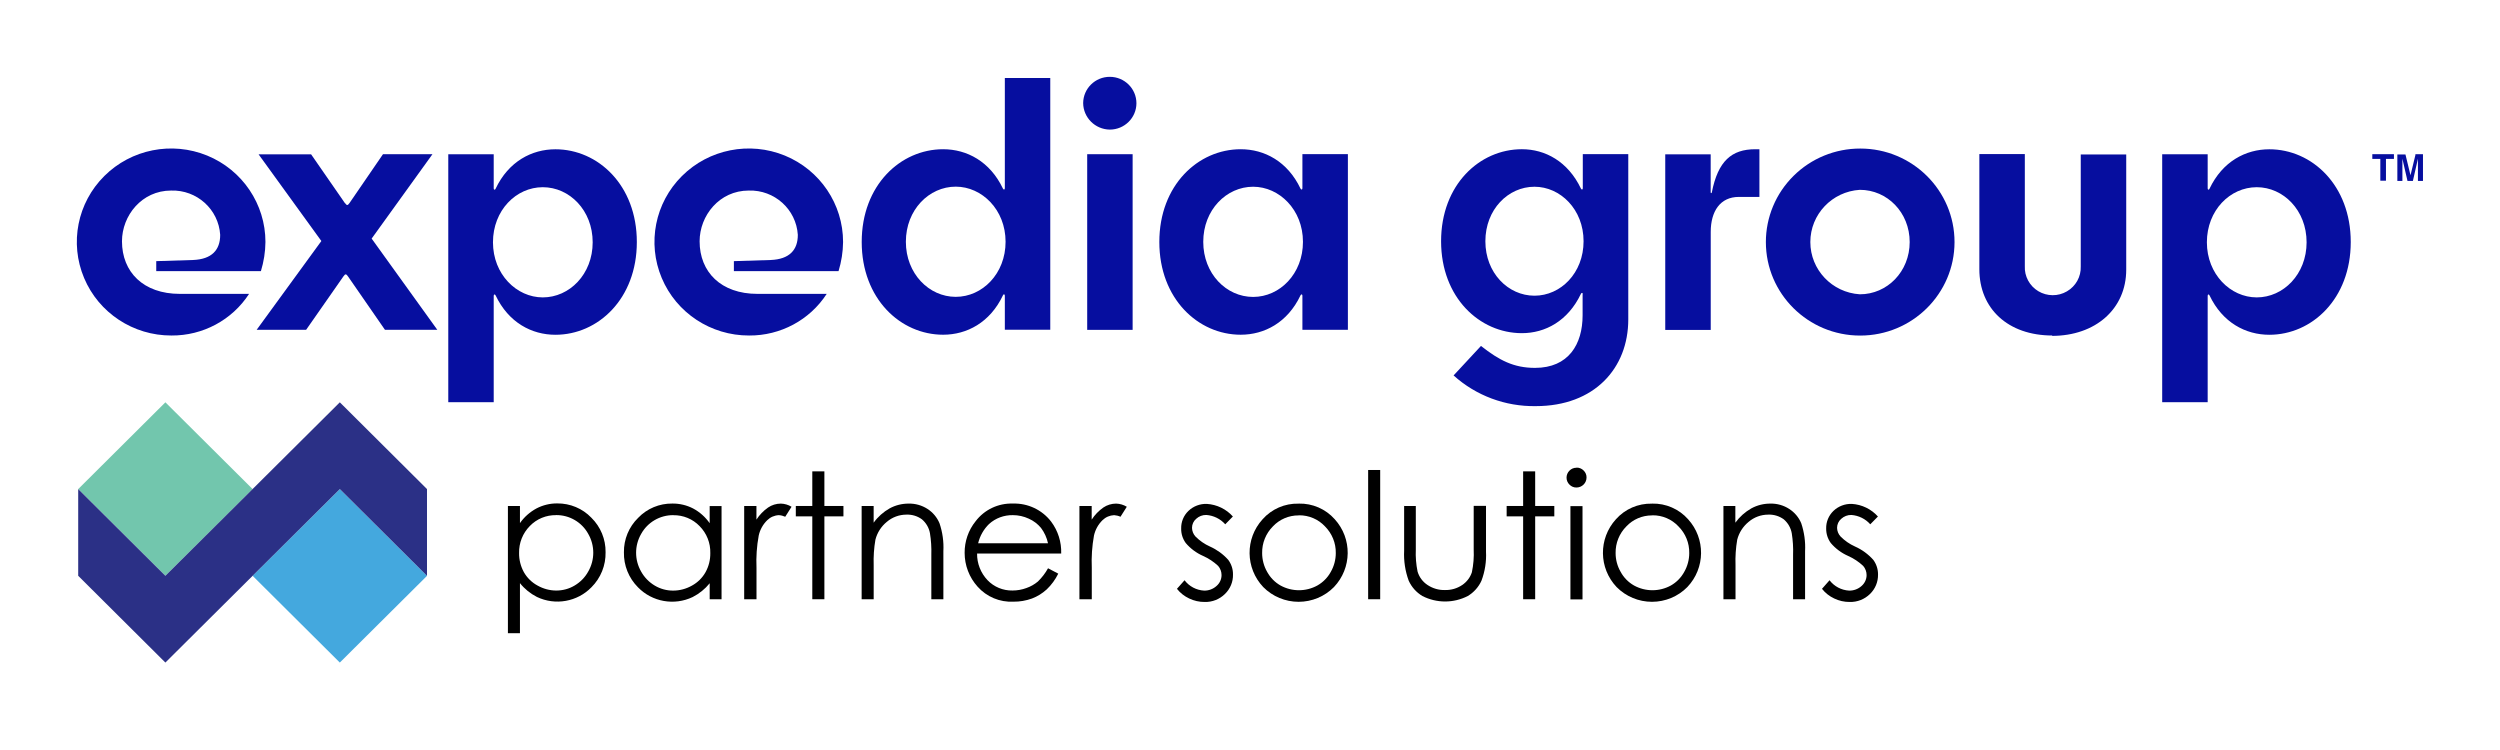
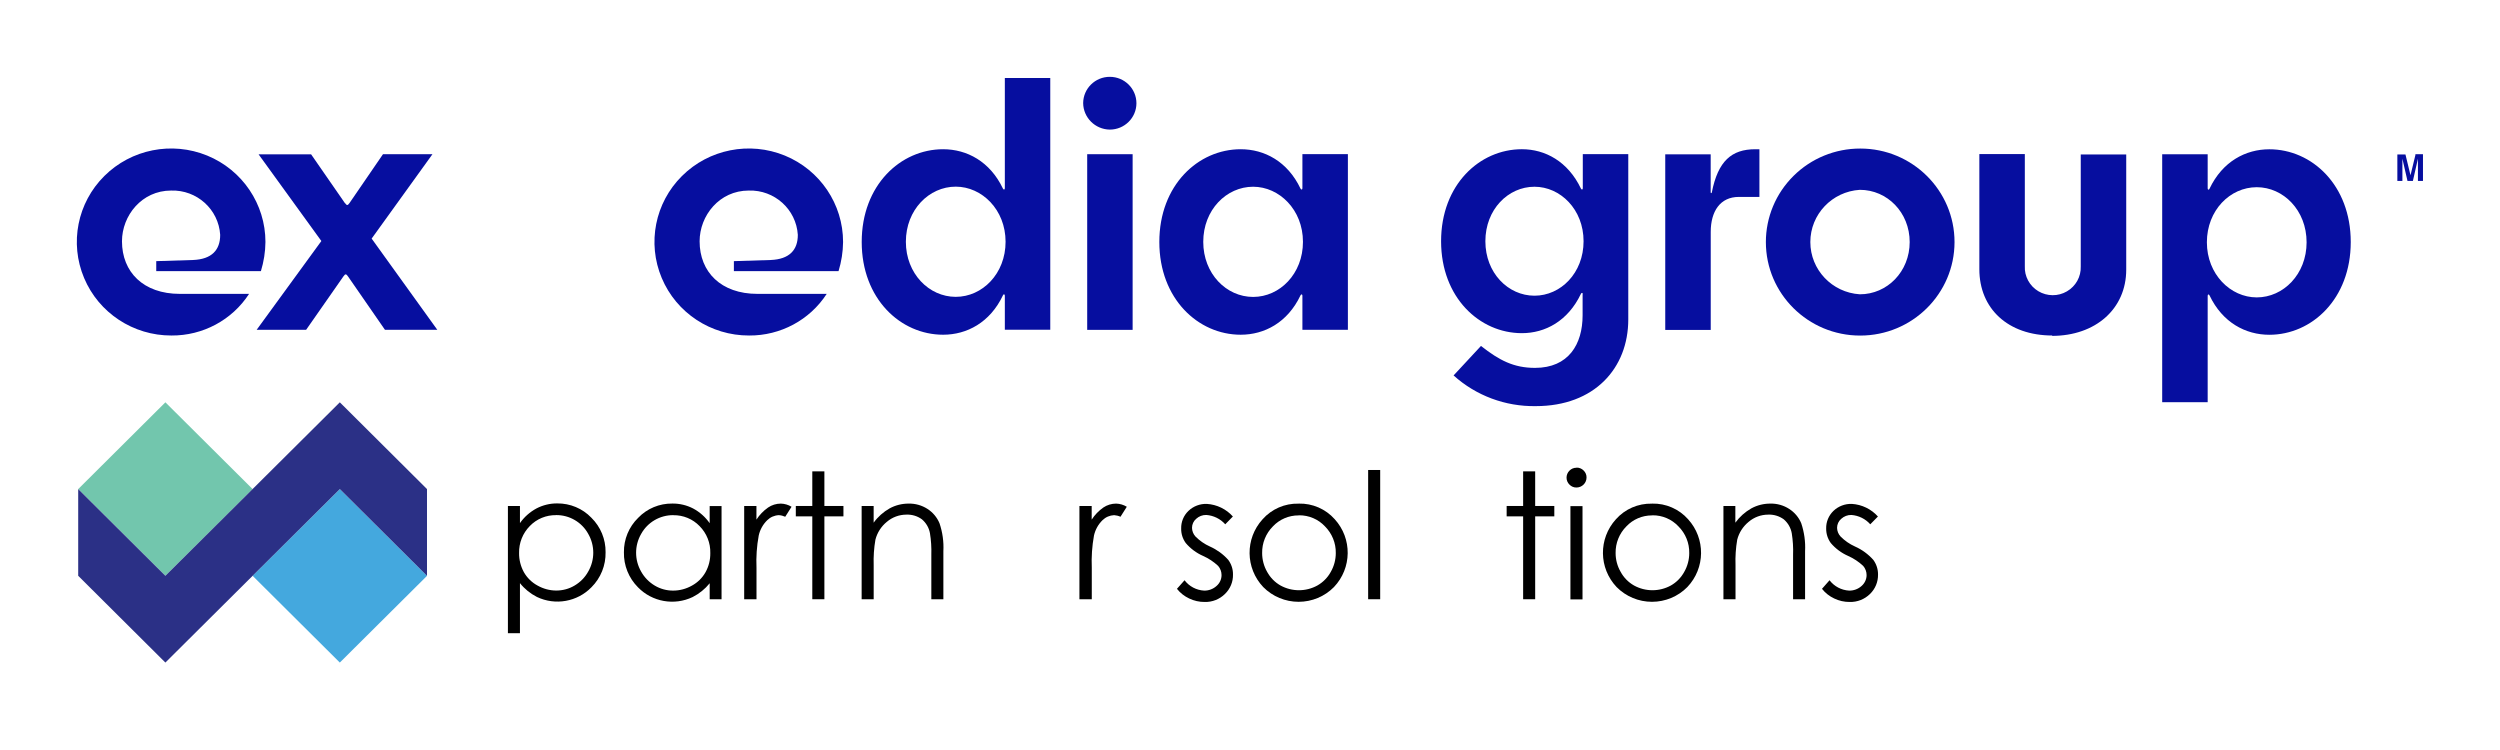
<svg xmlns="http://www.w3.org/2000/svg" height="60" viewBox="0 0 200 60" width="200">
  <g fill="#060e9f" transform="matrix(.938 0 0 .938 6.227 6.124)">
    <path d="m12.141 13.5c-.137-2.176-1.992-3.848-4.188-3.777-2.5 0-4.188 2.137-4.188 4.328 0 2.613 1.816 4.484 4.934 4.484h5.906c-1.445 2.23-3.945 3.57-6.621 3.551-3.258.008-6.199-1.926-7.449-4.906-1.254-2.98-.574-6.414 1.727-8.699 2.297-2.285 5.758-2.973 8.77-1.742 3.008 1.234 4.969 4.145 4.969 7.371-.008.844-.141 1.68-.387 2.488h-8.926v-.855l3.148-.098c1.59-.066 2.305-.855 2.305-2.137" />
    <path d="m22.781 10.785c.164.227.23.227.391 0l2.855-4.164h4.219l-5.188 7.199 5.598 7.777h-4.465l-3.152-4.555c-.16-.227-.227-.227-.387 0l-3.18 4.555h-4.219l5.516-7.57-5.355-7.395h4.48l2.887 4.168zm0 0" />
-     <path d="m35.633 9.562c1.105-2.324 3.086-3.359 5.098-3.359 3.637 0 6.945 3.066 6.945 7.91s-3.309 7.91-6.945 7.91c-2.012 0-3.992-1.031-5.098-3.355-.062-.129-.164-.098-.164.035v9.07h-3.875v-21.145h3.875v2.906c0 .129.102.164.164.035m4.023 9.266c2.273 0 4.254-1.973 4.254-4.699 0-2.73-1.977-4.699-4.254-4.699-2.273 0-4.25 1.969-4.25 4.699 0 2.727 2.012 4.699 4.25 4.699" />
    <path d="m61.406 13.5c-.137-2.176-1.992-3.848-4.188-3.777-2.5 0-4.188 2.137-4.188 4.328 0 2.613 1.816 4.484 4.934 4.484h5.906c-1.445 2.23-3.945 3.57-6.621 3.551-3.258.008-6.199-1.926-7.449-4.906-1.254-2.98-.574-6.414 1.727-8.699 2.297-2.285 5.758-2.973 8.77-1.742 3.008 1.234 4.969 4.145 4.969 7.371-.008.844-.141 1.68-.387 2.488h-8.926v-.855l3.148-.098c1.59-.066 2.305-.855 2.305-2.137" />
    <path d="m78.898 18.664c-1.102 2.324-3.086 3.355-5.098 3.355-3.637 0-6.945-3.066-6.945-7.91s3.309-7.91 6.945-7.91c2.012 0 3.996 1.035 5.098 3.355.062.129.164.102.164-.031v-9.398h3.875v21.469h-3.875v-2.906c0-.125-.102-.16-.164-.031m-4.023-9.266c-2.273 0-4.254 1.969-4.254 4.699 0 2.727 1.98 4.699 4.254 4.699 2.27 0 4.25-1.973 4.25-4.699 0-2.73-2.012-4.699-4.25-4.699" />
    <path d="m85.742 2.266c.008-1.242 1.023-2.246 2.277-2.242 1.254.004 2.266 1.012 2.266 2.254-.004 1.242-1.02 2.246-2.27 2.246-1.25-.016-2.258-1.02-2.273-2.258m4.219 19.336h-3.875v-14.98h3.875zm0 0" />
    <path d="m104.277 18.664c-1.102 2.324-3.082 3.355-5.098 3.355-3.633 0-6.941-3.066-6.941-7.91s3.309-7.91 6.941-7.91c2.016 0 3.996 1.035 5.098 3.355.066.129.164.102.164-.031v-2.906h3.879v14.98h-3.879v-2.906c0-.125-.098-.16-.164-.031m-4.039-9.262c-2.273 0-4.254 1.969-4.254 4.699 0 2.73 1.977 4.699 4.254 4.699 2.273 0 4.25-1.969 4.25-4.699 0-2.73-2.012-4.699-4.25-4.699" />
    <path d="m128.355 18.566c0-.129-.098-.164-.16-.035-1.105 2.324-3.051 3.355-5.035 3.355-3.602 0-6.891-3.031-6.891-7.84 0-4.812 3.277-7.848 6.891-7.848 1.98 0 3.926 1.035 5.035 3.355.062.129.16.102.16-.031v-2.906h3.879v14.098c0 4.164-2.887 7.395-7.887 7.395-2.59.043-5.098-.891-7.012-2.617l2.336-2.516c1.559 1.227 2.793 1.871 4.609 1.871 2.855 0 4.059-2.004 4.059-4.484v-1.809zm-4.121-9.168c-2.242 0-4.188 1.934-4.188 4.648 0 2.711 1.945 4.645 4.188 4.645 2.238 0 4.187-1.934 4.187-4.645 0-2.715-1.98-4.648-4.187-4.648" />
    <path d="m139.262 6.621v3.262c0 .062.066.098.098 0 .523-2.68 1.691-3.684 3.703-3.684h.355v4.066h-1.754c-1.59 0-2.398 1.227-2.398 2.988v8.359h-3.879v-14.98h3.879zm0 0" />
    <path d="m152.02 6.141c4.441 0 8.039 3.574 8.039 7.977-.004 4.402-3.605 7.973-8.047 7.973-4.441 0-8.043-3.57-8.043-7.977 0-2.117.848-4.145 2.359-5.641 1.508-1.496 3.555-2.336 5.691-2.332m-.035 3.52c-2.375.145-4.223 2.098-4.223 4.453 0 2.359 1.848 4.309 4.223 4.457 2.34 0 4.25-1.938 4.25-4.457s-1.91-4.453-4.25-4.453" />
    <path d="m168.406 22.086c-3.793 0-6.23-2.297-6.23-5.652v-9.824h3.879v9.555c-.043.867.398 1.691 1.148 2.141.75.449 1.688.457 2.441.016.758-.438 1.211-1.254 1.18-2.121v-9.555h3.879v9.824c0 3.355-2.629 5.648-6.332 5.648" />
    <path d="m181.809 9.562c1.105-2.324 3.086-3.359 5.098-3.359 3.637 0 6.945 3.066 6.945 7.91s-3.309 7.91-6.945 7.91c-2.012 0-3.992-1.031-5.098-3.355-.062-.129-.16-.098-.16.035v9.07h-3.879v-21.145h3.879v2.906c0 .129.098.164.16.035m4.027 9.266c2.27 0 4.25-1.973 4.25-4.699 0-2.73-1.977-4.699-4.25-4.699-2.277 0-4.254 1.969-4.254 4.699 0 2.727 2.012 4.699 4.254 4.699" />
-     <path d="m197.535 6.621v.402h-.68v1.859h-.48v-1.859h-.684v-.402zm0 0" />
    <path d="m199.328 6.621h.684v2.281h-.43v-1.527c0-.043 0-.109 0-.184 0-.078 0-.141 0-.184l-.43 1.895h-.461l-.434-1.895v.184.184 1.527h-.43v-2.258h.691l.43 1.777.43-1.777zm0 0" />
  </g>
  <g stroke-width=".938">
    <path d="m40.633 40.478h.963v1.37c.341-.487.791-.886 1.319-1.172.509-.267 1.081-.407 1.659-.403 1.033-.011 2.026.403 2.736 1.146.74.729 1.15 1.722 1.136 2.758.022 1.048-.385 2.059-1.128 2.802-1.132 1.165-2.894 1.48-4.363.777-.527-.267-.993-.645-1.359-1.106v4.007h-.963v-10.19zm3.861.733c-.795-.015-1.56.3-2.11.872-.568.575-.875 1.355-.857 2.161-.007.535.125 1.059.381 1.527.256.451.634.824 1.095 1.073.458.26.974.399 1.502.399.516 0 1.022-.136 1.461-.399.462-.271.839-.659 1.092-1.121.538-.934.538-2.081 0-3.015-.509-.93-1.498-1.509-2.568-1.502" />
    <path d="m57.724 40.478v7.461h-.949v-1.278c-.37.458-.835.835-1.363 1.103-1.472.703-3.234.388-4.37-.777-.744-.744-1.15-1.755-1.128-2.802-.015-1.037.396-2.033 1.139-2.758.711-.744 1.703-1.157 2.736-1.143.582-.007 1.157.132 1.67.399.527.282.974.685 1.315 1.172v-1.37h.949zm-3.857.733c-1.073-.007-2.062.571-2.575 1.502-.538.934-.538 2.081 0 3.015.256.462.634.85 1.092 1.121.443.264.952.403 1.469.399.527 0 1.044-.139 1.502-.399.458-.249.835-.623 1.088-1.073.26-.469.388-.993.381-1.527.022-.806-.286-1.586-.857-2.161-.549-.571-1.311-.886-2.11-.872" />
    <path d="m59.53 40.478h.985v1.092c.242-.381.56-.707.93-.967.3-.205.656-.315 1.022-.315.3.007.597.095.857.253l-.505.799c-.161-.073-.333-.117-.509-.128-.352.015-.681.158-.93.403-.341.333-.579.758-.681 1.223-.158.853-.216 1.718-.179 2.582v2.52h-.985v-7.461zm0 0" />
    <path d="m64.984 37.709h.967v2.769h1.524v.831h-1.524v6.63h-.967v-6.63h-1.319v-.831h1.319zm0 0" />
    <path d="m68.925 40.478h.967v1.337c.337-.469.777-.861 1.282-1.146.469-.256.996-.385 1.531-.381.527-.011 1.048.139 1.494.425.429.275.762.674.96 1.143.245.722.352 1.483.311 2.245v3.839h-.963v-3.56c.018-.575-.018-1.154-.11-1.722-.077-.432-.304-.828-.645-1.114-.355-.26-.795-.392-1.238-.374-.575 0-1.132.205-1.568.579-.451.366-.769.864-.912 1.425-.117.67-.161 1.352-.139 2.033v2.733h-.963v-7.461zm0 0" />
-     <path d="m83.855 45.467.806.425c-.231.469-.542.897-.923 1.26-.344.315-.744.564-1.179.729-.476.172-.978.26-1.483.253-1.092.055-2.146-.388-2.868-1.201-.67-.744-1.037-1.707-1.037-2.703-.007-.919.3-1.813.879-2.531.7-.923 1.809-1.451 2.974-1.414 1.198-.04 2.341.498 3.066 1.443.553.736.835 1.637.806 2.553h-6.729c-.011.791.289 1.557.835 2.132.516.542 1.242.842 1.996.828.381 0 .758-.066 1.114-.198.337-.117.648-.293.923-.524.319-.311.593-.667.806-1.055m0-2.004c-.095-.443-.286-.861-.56-1.227-.264-.319-.597-.571-.978-.74-.399-.187-.835-.282-1.275-.282-.703-.011-1.381.238-1.901.707-.432.421-.736.956-.875 1.542zm0 0" />
    <path d="m86.35 40.478h.985v1.092c.245-.381.56-.707.93-.967.3-.205.659-.315 1.022-.315.304.007.597.095.857.253l-.505.799c-.158-.073-.333-.117-.509-.128-.348.015-.681.158-.93.403-.341.333-.575.758-.681 1.223-.154.853-.212 1.718-.176 2.582v2.52h-.989v-7.461zm0 0" />
    <path d="m98.639 41.31-.619.634c-.388-.436-.93-.703-1.516-.747-.3-.007-.59.103-.81.308-.212.179-.333.443-.333.722.004.256.103.502.275.692.333.337.725.608 1.157.802.56.249 1.062.615 1.469 1.07.249.341.385.751.377 1.172.015.586-.223 1.154-.648 1.56-.429.421-1.011.652-1.615.634-.432.004-.853-.092-1.242-.278-.381-.179-.718-.443-.978-.773l.608-.685c.374.491.945.795 1.568.828.366.007.718-.125.989-.37.256-.22.403-.535.403-.872 0-.267-.095-.527-.271-.733-.355-.333-.766-.604-1.212-.802-.531-.234-1.004-.586-1.381-1.029-.245-.337-.374-.74-.366-1.157-.015-.531.194-1.044.582-1.414.392-.377.927-.579 1.472-.56.802.051 1.553.414 2.084 1.011" />
    <path d="m103.906 40.288c1.095-.026 2.146.432 2.872 1.249 1.407 1.549 1.381 3.908-.062 5.428-.744.755-1.762 1.179-2.828 1.179-1.062 0-2.084-.425-2.828-1.179-1.436-1.52-1.461-3.875-.055-5.421.722-.82 1.78-1.282 2.879-1.253m0 .941c-.777-.004-1.52.315-2.048.875-.568.568-.879 1.341-.864 2.139 0 .531.139 1.051.403 1.509.249.454.615.828 1.066 1.084.916.505 2.033.505 2.949 0 .451-.256.82-.63 1.07-1.084.264-.458.403-.978.403-1.509.015-.799-.3-1.571-.868-2.139-.531-.568-1.282-.89-2.066-.883" />
    <path d="m109.452 37.599h.963v10.34h-.963zm0 0" />
-     <path d="m112.298 40.478h.967v3.487c-.026.586.022 1.176.139 1.755.128.443.414.828.806 1.084.41.271.897.414 1.396.399.487.011.963-.128 1.366-.399.366-.245.641-.604.777-1.018.128-.601.176-1.216.147-1.831v-3.483h.985v3.663c.04.788-.084 1.579-.363 2.322-.231.509-.612.934-1.092 1.223-1.139.586-2.494.586-3.637 0-.483-.289-.864-.718-1.095-1.231-.278-.766-.403-1.575-.363-2.385v-3.604zm0 0" />
    <path d="m121.851 37.709h.963v2.769h1.531v.831h-1.531v6.63h-.963v-6.63h-1.319v-.831h1.319zm0 0" />
    <path d="m126.129 37.409c.209-.004.414.081.56.231.154.147.238.348.234.56 0 .443-.363.802-.809.802-.209.004-.41-.081-.557-.234-.15-.143-.234-.344-.234-.557 0-.209.084-.414.234-.56.147-.15.348-.234.557-.231m-.48 3.073h.967v7.461h-.967zm0 0" />
    <path d="m132.173 40.288c1.095-.026 2.146.432 2.872 1.249 1.407 1.549 1.385 3.908-.059 5.428-.744.755-1.762 1.179-2.828 1.179-1.062 0-2.084-.425-2.828-1.179-1.436-1.516-1.462-3.872-.059-5.421.725-.82 1.78-1.278 2.879-1.253m0 .941c-.773 0-1.509.315-2.037.875-.568.568-.879 1.341-.864 2.139 0 .531.139 1.051.407 1.509.245.454.615.828 1.066 1.084.916.505 2.033.505 2.949 0 .451-.256.817-.63 1.066-1.084.264-.458.403-.978.403-1.509.015-.799-.297-1.571-.868-2.139-.531-.568-1.282-.89-2.062-.883" />
    <path d="m137.865 40.478h.963v1.337c.341-.469.777-.861 1.282-1.146.469-.256.996-.385 1.531-.381.531-.011 1.051.139 1.494.425.429.275.766.674.963 1.143.242.722.348 1.483.308 2.245v3.839h-.96v-3.56c.022-.575-.015-1.15-.106-1.722-.077-.432-.304-.828-.641-1.114-.359-.26-.795-.392-1.242-.374-.575 0-1.132.205-1.568.579-.447.366-.769.864-.912 1.425-.114.67-.161 1.352-.136 2.033v2.733h-.967v-7.461zm0 0" />
    <path d="m150.245 41.31-.623.634c-.385-.436-.93-.703-1.513-.747-.3-.007-.59.106-.81.308-.212.179-.333.443-.333.722.004.256.103.502.278.692.333.337.725.608 1.157.802.56.249 1.059.615 1.465 1.07.249.341.381.751.377 1.172.011.586-.223 1.154-.648 1.56-.429.421-1.015.652-1.619.634-.429.004-.853-.092-1.238-.278-.385-.179-.718-.443-.978-.773l.604-.685c.374.491.949.795 1.568.828.366.007.722-.125.993-.37.253-.22.403-.535.403-.872 0-.267-.095-.527-.271-.733-.355-.333-.766-.604-1.212-.802-.531-.234-1.004-.586-1.381-1.029-.245-.337-.374-.74-.37-1.157-.015-.531.198-1.044.582-1.414.396-.377.927-.579 1.476-.56.802.051 1.549.414 2.084 1.011" />
    <path d="m13.231 32.185-6.974 6.941 6.974 6.938 6.978-6.938zm0 0" fill="#72c6ad" />
    <path d="m27.186 39.126-6.978 6.938 6.978 6.941 6.978-6.941zm0 0" fill="#44a8de" />
    <path d="m27.186 32.185-13.956 13.879-6.974-6.938v6.938l6.974 6.941 13.956-13.879 6.974 6.938v-6.938zm0 0" fill="#2b3086" />
  </g>
</svg>